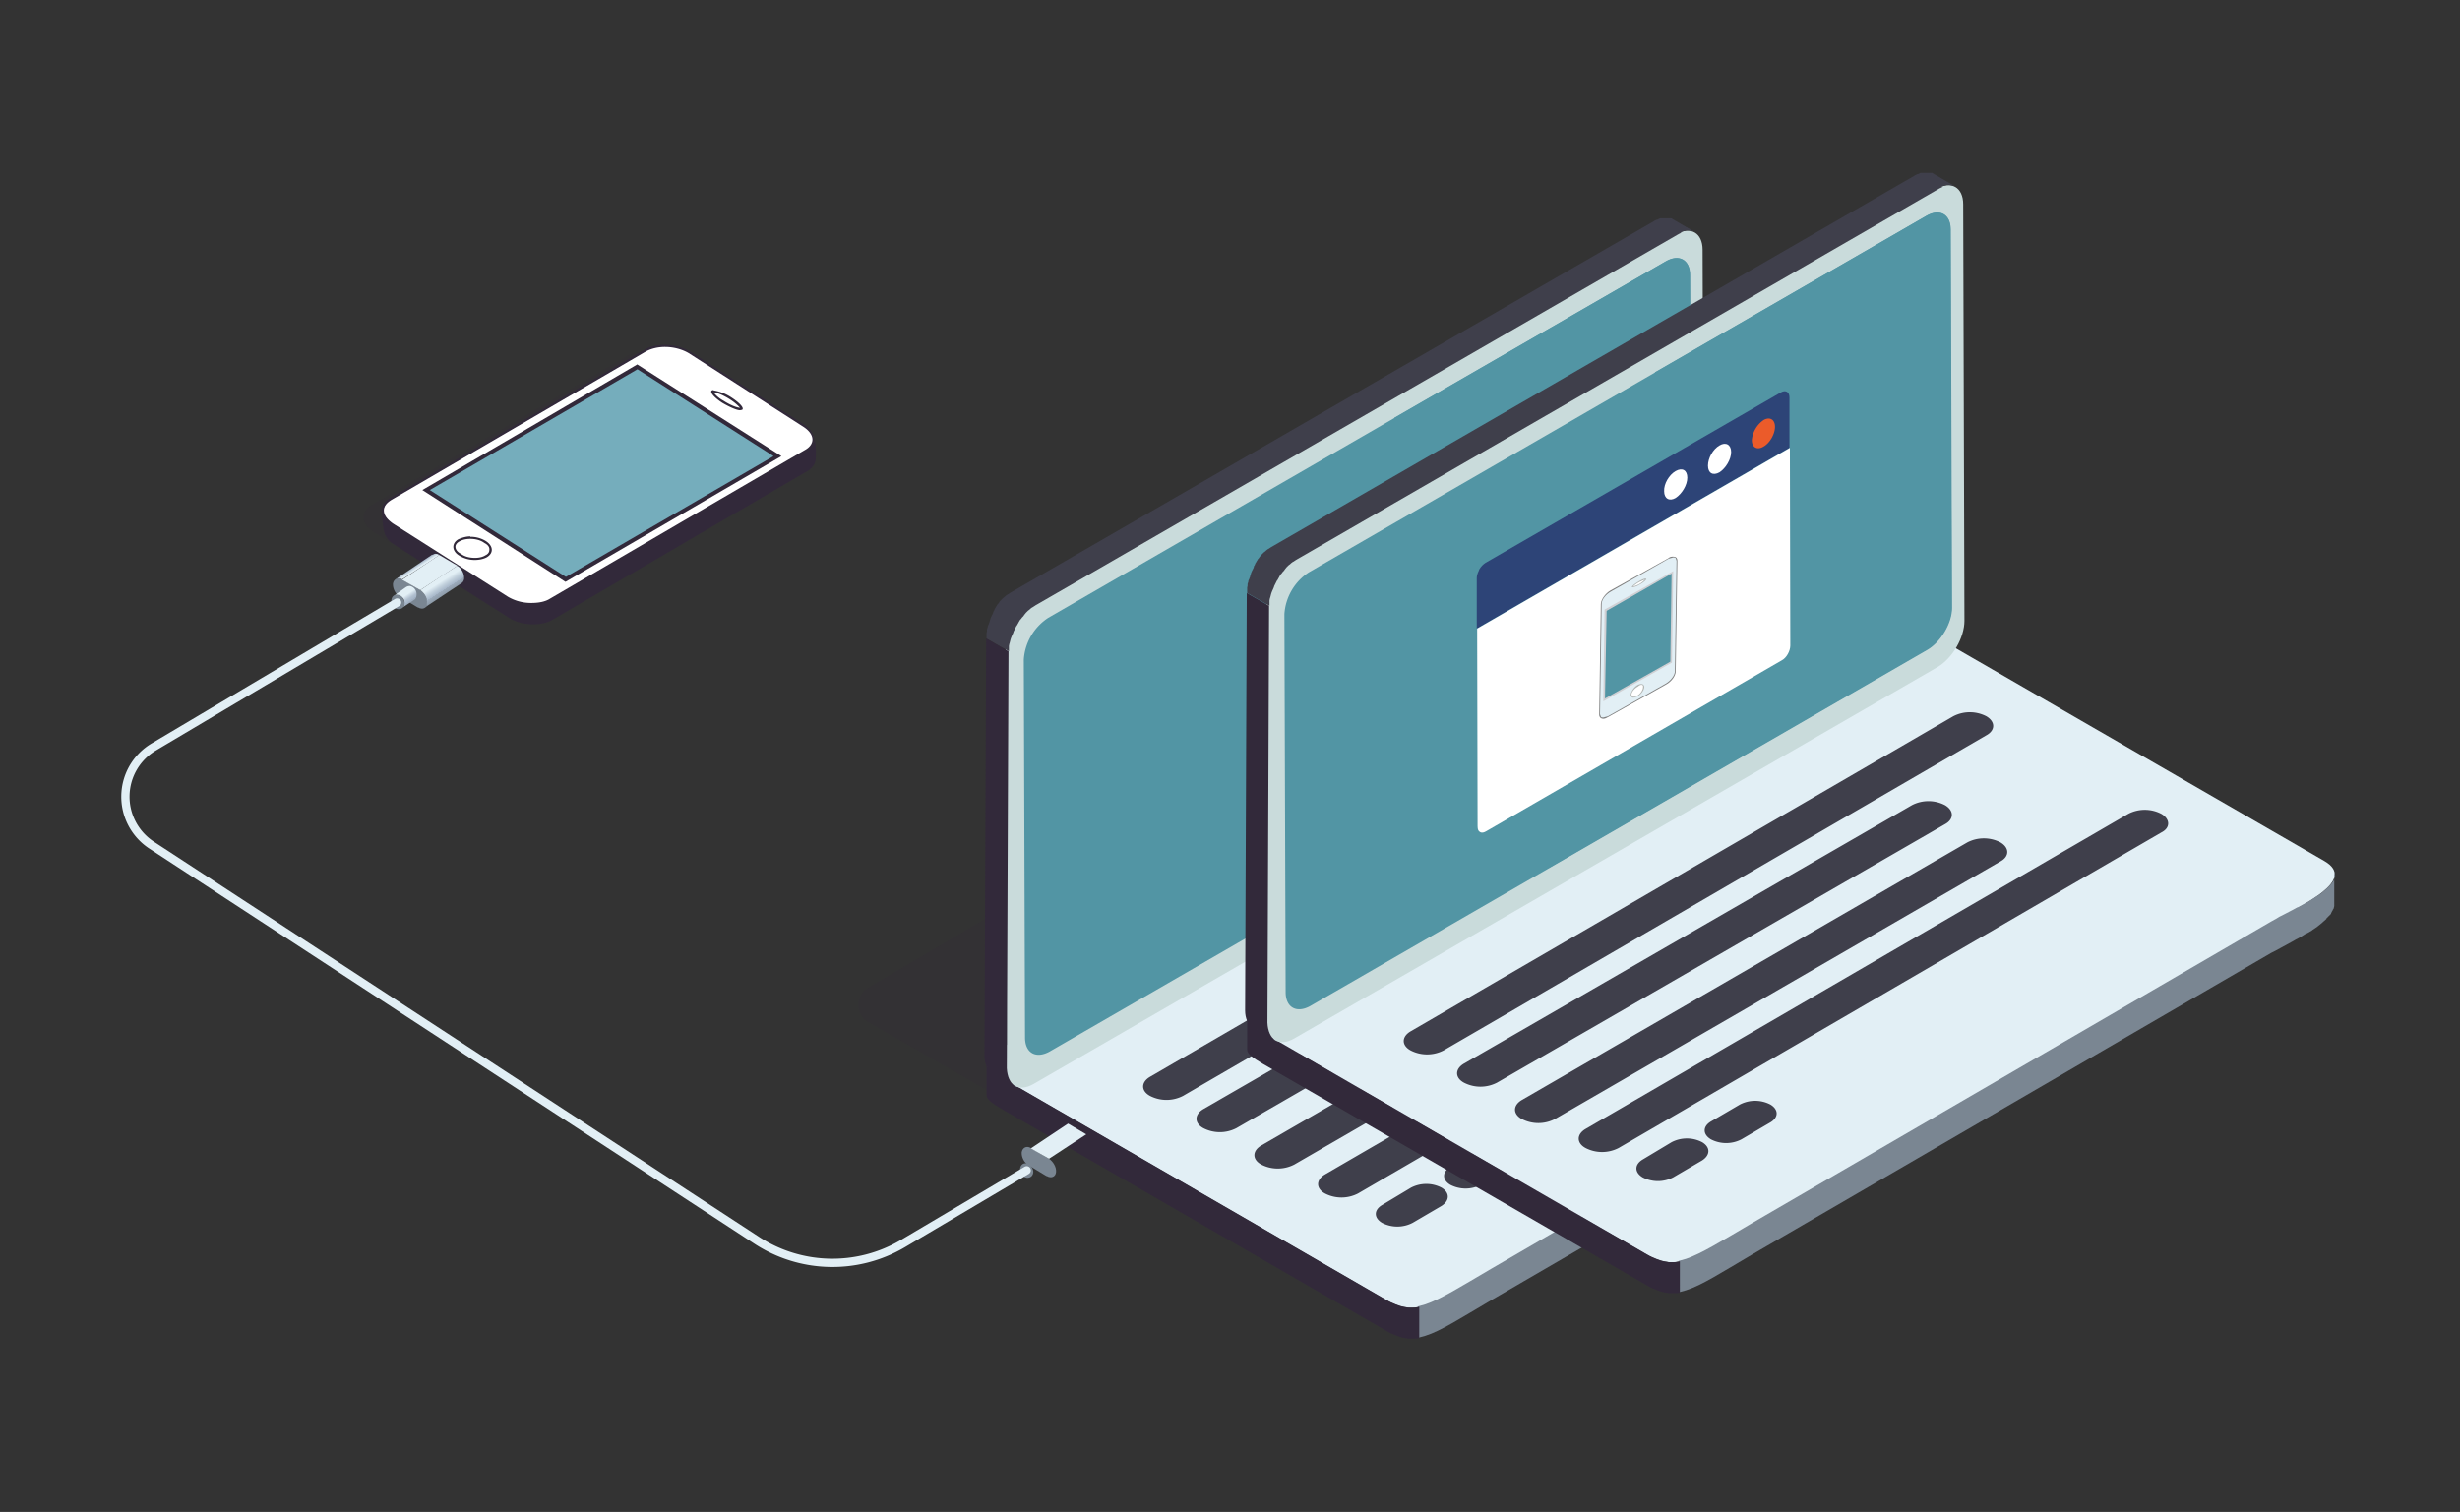
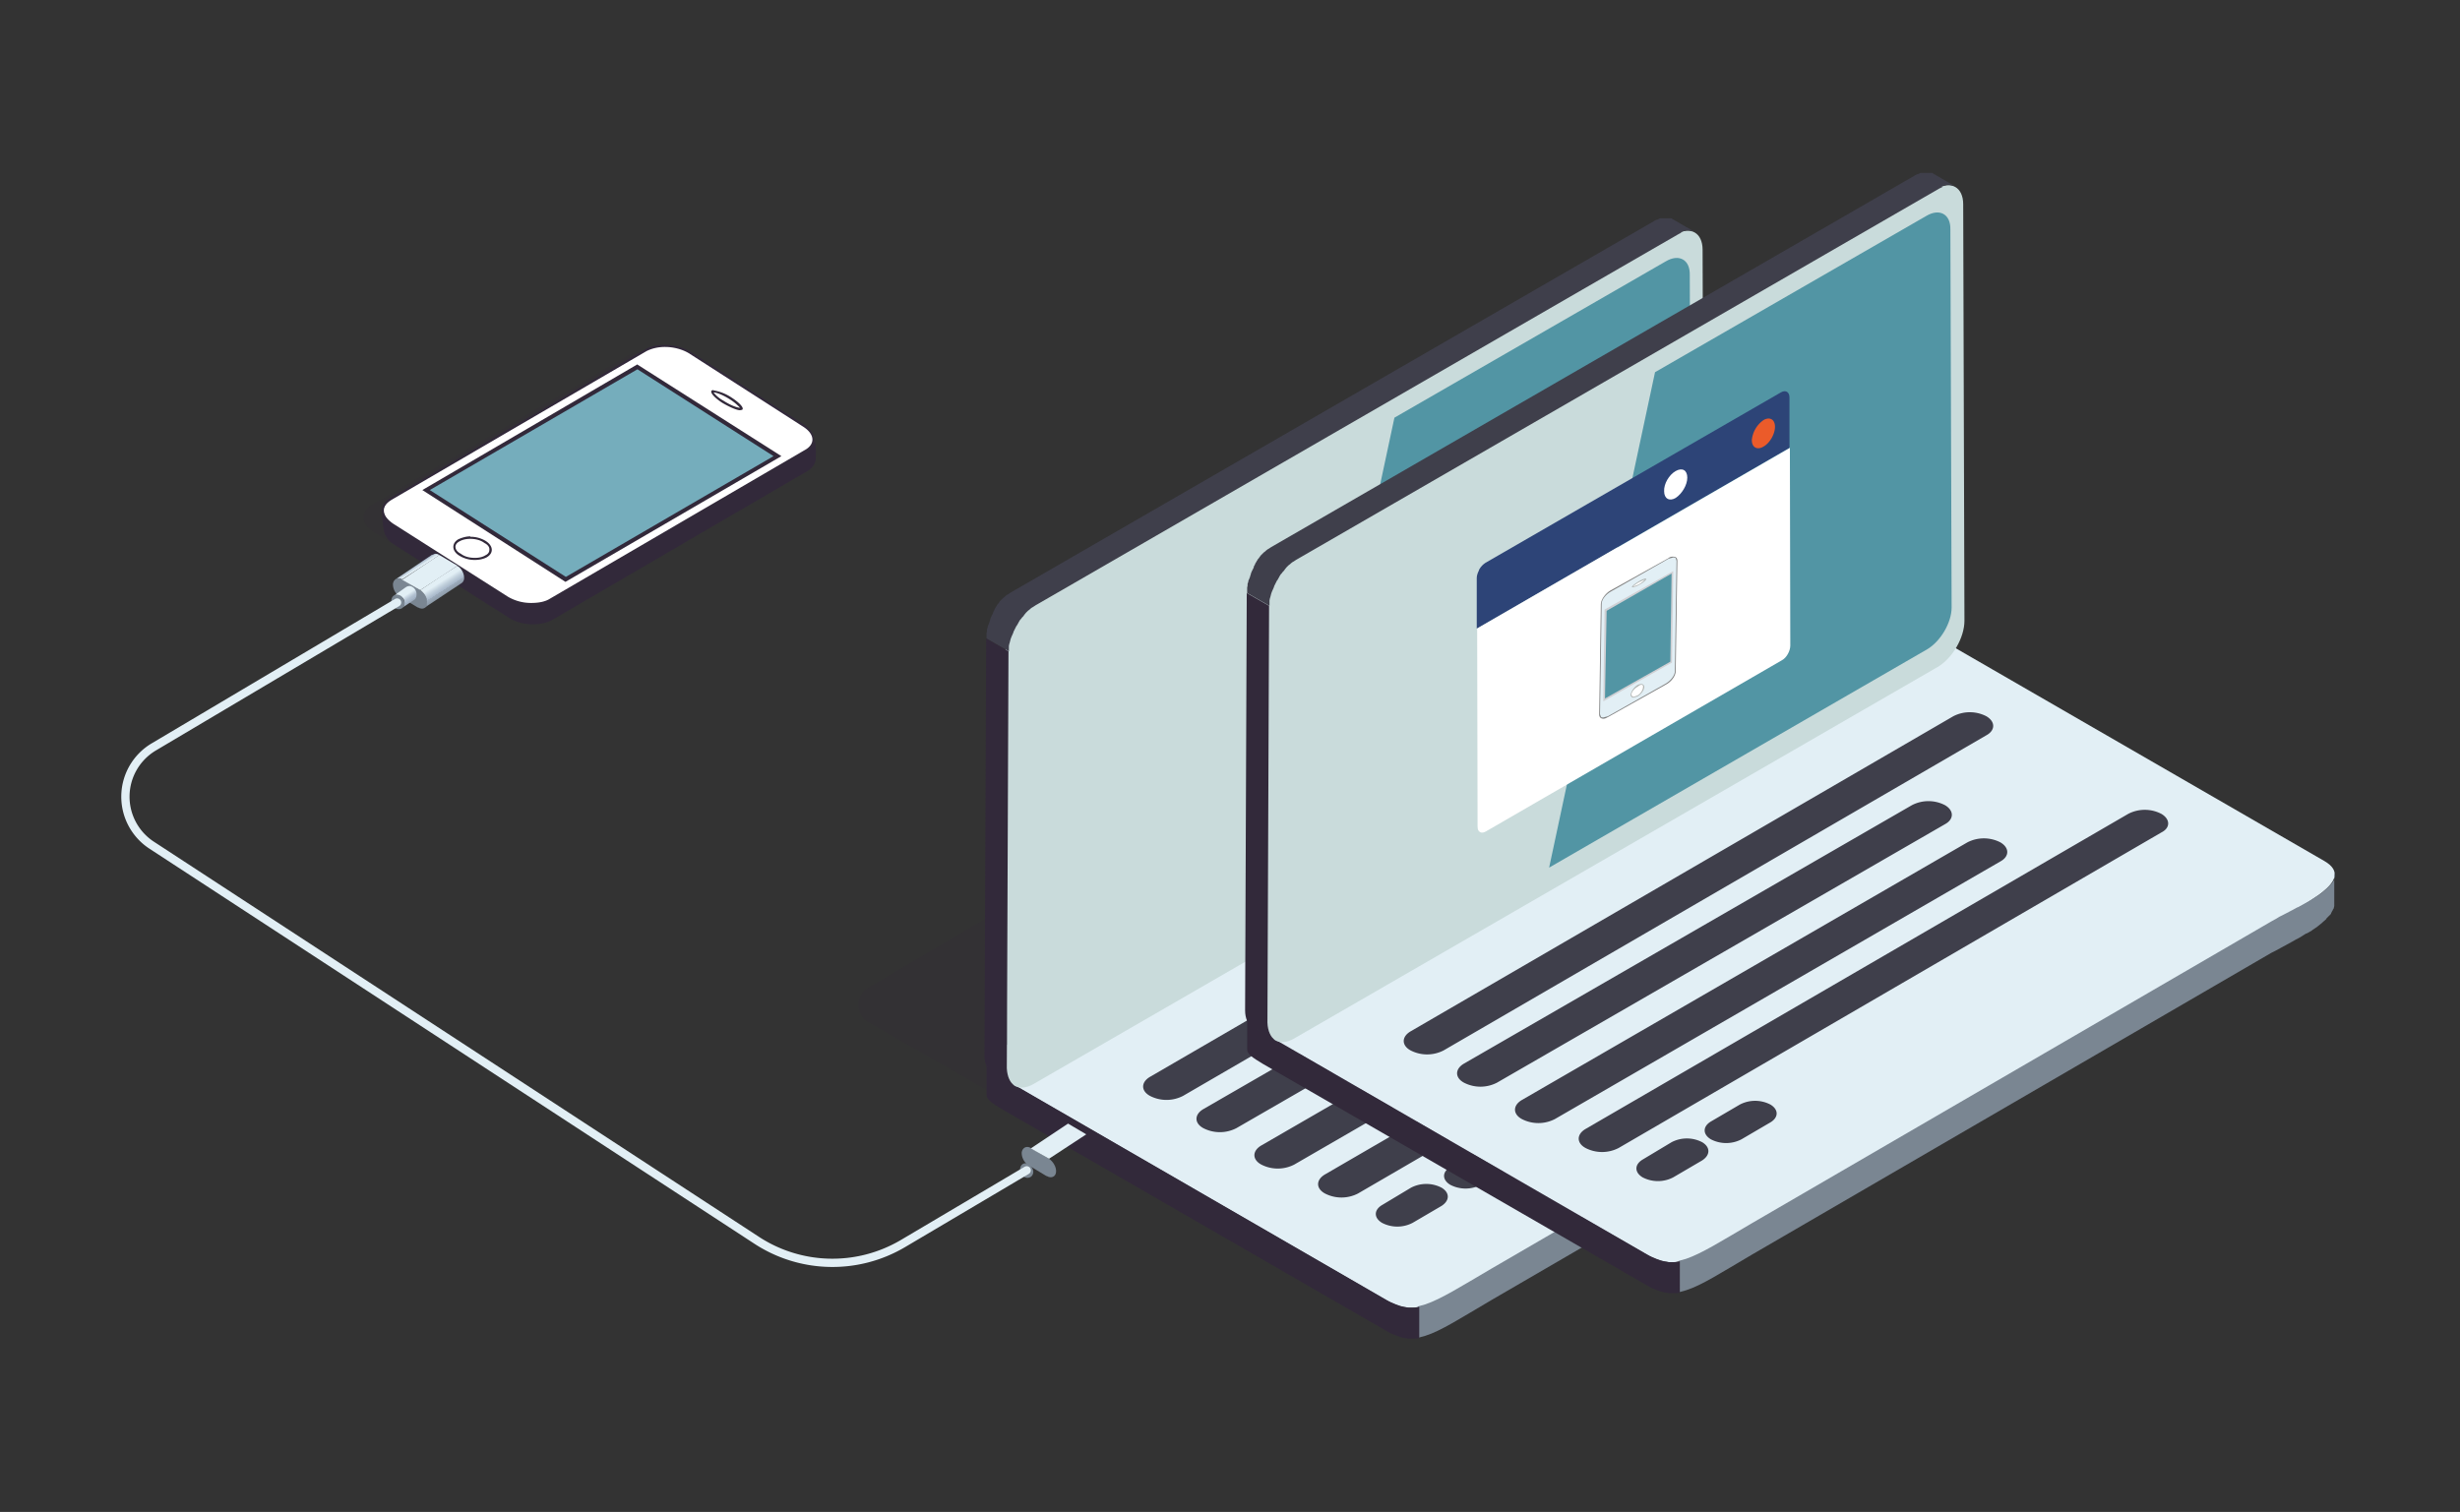
<svg xmlns="http://www.w3.org/2000/svg" xmlns:xlink="http://www.w3.org/1999/xlink" viewBox="0 0 594.7 365.6">
  <rect x="0" y="0" width="594.7" height="365.6" fill="#333333" stroke="none" />
  <defs>
    <linearGradient id="a" x1="100.8" x2="98.8" y1="137.3" y2="134.2" gradientUnits="userSpaceOnUse">
      <stop offset="0" stop-color="#e2eff5" />
      <stop offset=".2" stop-color="#a7b7c9" />
      <stop offset=".2" stop-color="#a3b2c4" />
      <stop offset=".3" stop-color="#8c9aa8" />
      <stop offset=".4" stop-color="#7e8b97" />
      <stop offset=".5" stop-color="#7a8692" />
      <stop offset=".5" stop-color="#7a8692" />
      <stop offset="1" stop-color="#7a8692" />
    </linearGradient>
    <linearGradient id="b" x1="106.1" x2="111.6" y1="141" y2="149.6" gradientUnits="userSpaceOnUse">
      <stop offset="0" stop-color="#e2eff5" />
      <stop offset=".1" stop-color="#c1d0dc" />
      <stop offset=".2" stop-color="#a7b7c9" />
      <stop offset=".2" stop-color="#9dacbc" />
      <stop offset=".3" stop-color="#8d9ba9" />
      <stop offset=".5" stop-color="#828f9c" />
      <stop offset=".7" stop-color="#7b8894" />
      <stop offset="1" stop-color="#7a8692" />
    </linearGradient>
    <linearGradient id="c" x1="98" x2="101" y1="144" y2="148.6" gradientUnits="userSpaceOnUse">
      <stop offset="0" stop-color="#e2eff5" />
      <stop offset=".1" stop-color="#c8d6e2" />
      <stop offset=".2" stop-color="#b0bfcf" />
      <stop offset=".3" stop-color="#a7b7c9" />
      <stop offset=".3" stop-color="#a3b2c4" />
      <stop offset=".6" stop-color="#8c9aa8" />
      <stop offset=".8" stop-color="#7e8b97" />
      <stop offset="1" stop-color="#7a8692" />
    </linearGradient>
    <linearGradient xlink:href="#a" id="f" x1="253" x2="250.9" y1="274.8" y2="271.6" />
    <linearGradient xlink:href="#b" id="g" x1="258.2" x2="263.7" y1="278.4" y2="287" />
    <linearGradient xlink:href="#c" id="h" x1="250.1" x2="253.2" y1="281.4" y2="286" />
  </defs>
  <path fill="#32293a" d="m409.9 203.6-71-40.8-129.1 76.1a4.8 4.8 0 0 0 0 8.2l63.9 36.7 136.2-80.2Z" opacity=".2" />
  <g id="d" stroke-width="0">
    <path fill="#e2eff5" d="M498.9 219.2c8.1 4.7-5.3 10.6-12.6 14.8l-125.6 73c-14.3 8.3-18.1 11.6-25.6 7.4l-92.9-53.7c-6.5-3.8-5.5-4.3 12.6-14.8l125.6-73c14.6-8.5 18.2-11.6 25.5-7.4l93 53.7Z" />
    <path fill="#7a8692" d="M501.5 222.6v.4l-.1.3v.1l-.2.5-.1.1-.5.7-.1.1-.4.4-.1.1-.5.5-.1.1-.9.8-.1.1-1.1.8h-.1l-1.2.8-1.3.8-.2.1-2 1.1h-.1l-1.1.6-2.3 1.2-.8.4-.2.1-.8.5-.2.1-.9.5-125.6 73c-7.5 4.4-12.1 7.3-15.9 8.6l-1.8.5v7.6l1.8-.5c3.8-1.2 8.4-4.2 15.9-8.6l125.6-73 1-.5 4.4-2.4.5-.3.6-.3.7-.4.3-.2.8-.5.2-.1h.1l1.2-.7.1-.1 1.2-.8.1-.1 1-.8.1-.1.9-.8.1-.1v-.1l.5-.5.1-.1.4-.4.1-.1c.1 0 0 0 0-.1l.1-.2.1-.2.1-.2.1-.1v-.1l.3-.5v-.1l.1-.4v-8.3l.2.8Z" />
    <path fill="#32293a" d="M342.1 316.2h-1.7l-.5-.1-.6-.1-.8-.2-1.1-.4c-.7-.3-1.5-.6-2.3-1.1l-92.9-53.7c-2.3-1.3-3.7-2.3-3.7-3.4v7.6c0 1.1 1.4 2 3.7 3.4l92.9 53.6c.8.5 1.5.8 2.3 1.1l1.1.4.8.2.6.1.6.1h1.7l.9-.1V316l-1 .2Z" />
    <path fill="#3f3f4b" d="M348.5 287.2a8 8 0 0 0-7.4 0l-7 4.2c-2 1.2-2 3.1 0 4.3a8 8 0 0 0 7.4 0l7-4.1c2-1.3 2-3.2 0-4.4Zm16.5-9.1a8 8 0 0 0-7.4 0l-7 4.1c-2 1.2-2 3.1 0 4.3a8 8 0 0 0 7.4 0l7-4.1c2-1.2 2-3.1 0-4.3Z" />
    <path fill="#c9dbdb" d="M405.1 56.7c3.6-2.1 6.5-.4 6.5 3.7l.3 100.7c0 4.1-2.9 9.1-6.5 11.2l-155.5 89.8c-3.6 2.1-6.5.4-6.5-3.7l-.3-100.6c0-4.1 2.9-9.1 6.5-11.2l155.5-89.9Z" />
    <path fill="#3f3f4b" d="m406.2 56.2.5-.2.3-.1.3-.1.4-.1h.6l.5.1h.1l.4.1h.1l.4.2-1.8-1-.1-.1c0-.1-.1 0-.1 0l-3.4-2-.3-.2h-2.8l-.4.2-.2.1h-.1a3 3 0 0 0-.8.4l-155.5 89.8-.6.4-.2.1-.4.3-.2.2-.4.3-.2.2-.1.1-.1.1-.4.4-.1.2-.1.1-.2.3-.2.2-.1.2-.2.3-.1.2-.2.3-.1.2v.1l-.3.5v.2l-.2.4-.1.2-.1.2-.1.2-.2.5v.1l-.2.6v.1l-.1.2-.1.3-.1.2-.1.2v.2l-.1.3-.1.3v.4l-.1.5v1.3l5.4 3.1v-1.3l.1-.5.1-.3.1-.4.1-.4.1-.3.2-.5.1-.2.3-.7v-.1l.3-.6.1-.2.3-.6.1-.1.4-.7.1-.2.3-.5.2-.2.3-.4.3-.3.2-.3.4-.5.3-.3.2-.2.4-.3.2-.2.4-.3.2-.1.6-.4 155.5-89.8.8-.4h-.4Z" />
    <path fill="#32293a" d="m243.4 258.3.4-100.8-5.4-3.1-.4 100.9c0 2 .7 3.5 1.9 4.2l5.4 3.1c-1.1-.8-1.8-2.2-1.9-4.3Z" />
-     <path fill="#5295a4" d="m402.7 63.2-149.3 86.2a13.1 13.1 0 0 0-5.9 10.1l.3 91.4c0 3.7 2.6 5.2 5.9 3.4L403 168.1c3.2-1.9 5.9-6.4 5.9-10.1l-.3-91.4c0-3.8-2.7-5.2-5.9-3.4Z" />
    <path fill="#3f3f4b" d="M417.2 184.2a8.7 8.7 0 0 0-8 0L278 260.4c-2.2 1.3-2.2 3.4 0 4.6a8.7 8.7 0 0 0 8 0l131.2-76.2c2.2-1.2 2.2-3.3 0-4.6Zm42.3 23.6a8.7 8.7 0 0 0-8 0L320.3 284c-2.2 1.3-2.2 3.4 0 4.6a8.7 8.7 0 0 0 8 0l131.2-76.3c2.2-1.1 2.2-3.2 0-4.5Zm-52.3-2.1a8.7 8.7 0 0 0-8 0l-108.3 62.5c-2.2 1.3-2.2 3.4 0 4.6a8.7 8.7 0 0 0 8 0l108.3-62.5c2.2-1.2 2.2-3.3 0-4.6Zm13.4 9a8.7 8.7 0 0 0-8 0L304.9 277c-2.2 1.3-2.2 3.4 0 4.6a8.7 8.7 0 0 0 8 0l107.7-62.3c2.2-1.2 2.2-3.3 0-4.6Z" />
    <path fill="#5295a4" d="M402.7 63.2 337.1 101l-25.6 119.8 91.4-52.8c3.2-1.9 5.9-6.4 5.9-10.1l-.3-91.4c.1-3.7-2.6-5.2-5.8-3.3Z" />
  </g>
  <use href="#d" transform="translate(63 -11)" />
  <path fill="#2d4477" d="M430.5 94.9c1.2-.7 2.1-.1 2.1 1.2v12.2L357 152v-12.2c0-.6.2-1.2.5-1.8l.1-.3c.4-.7.9-1.2 1.5-1.6l71.4-41.2Z" />
-   <path fill="#fff" d="M415.7 107.7c1.5-.9 2.8-.2 2.8 1.6s-1.3 3.9-2.8 4.9c-1.6.9-2.8.2-2.8-1.6s1.2-4 2.8-4.9Z" />
  <path fill="#eb5b2a" d="M426.3 101.6c1.5-.9 2.8-.2 2.8 1.6s-1.3 4-2.8 4.8c-1.5.9-2.8.2-2.8-1.6a6.7 6.7 0 0 1 2.8-4.8Z" />
  <path fill="#fff" d="M405.1 113.9c1.6-.9 2.8-.2 2.8 1.6s-1.3 3.9-2.8 4.9c-1.5.9-2.8.2-2.8-1.6-.1-1.8 1.2-4 2.8-4.9Zm-47.9 85.9-.1-47.8 75.6-43.7.1 47.8c0 1.3-.9 3-2.1 3.6L359.3 201c-.5.3-.9.4-1.3.3l-.2-.1c-.4-.2-.6-.6-.6-1.4Z" />
  <path fill="#e2eff5" d="M387.6 173.7a1 1 0 0 1-.7-.3.9.9 0 0 1-.2-.6l.4-26.8c0-1 1-2.4 2.3-3l14-8 1.1-.3c.3 0 .5 0 .7.2l.2.7-.4 26.7c0 1-1 2.4-2.3 3.1l-13.9 7.9-1.2.4Z" />
  <path fill="gray" d="M404.5 134.8c.3 0 .5 0 .6.2l.2.6-.4 26.7c0 1-1 2.3-2.2 3l-14 7.9-1.1.3c-.3 0-.5 0-.6-.2l-.2-.6.4-26.7c0-1 1-2.3 2.3-3l13.9-7.9 1.1-.3m0-.2c-.3 0-.8 0-1.2.4l-14 7.8c-1.2.7-2.2 2.1-2.3 3.2l-.4 26.8c0 .6.4 1 1 1 .4 0 .8-.2 1.3-.5l13.9-7.8c1.3-.7 2.3-2.1 2.3-3.2l.4-26.7c0-.7-.4-1-1-1Z" />
  <path fill="#5295a4" d="m388.2 147.6 16.1-9.2-.3 21.7-16.2 9.1.4-21.6z" />
  <path fill="#d0d0d4" d="m404.1 138.8-.3 21.2-15.8 8.9.4-21.2 15.7-9m.4-.6-16.6 9.3-.3 22.2 16.6-9.4.3-22.1Z" />
  <path fill="#fff" d="M395 168.6c-.3 0-.4 0-.5-.2l-.2-.4c0-.7.8-1.7 1.6-2.2l.9-.3c.2 0 .3 0 .4.2l.2.5c0 .7-.7 1.6-1.6 2.1l-.9.3Z" />
  <path fill="#b0b4b2" d="M396.8 165.4v.2c.1 0 .3 0 .4.2v.3c0 .7-.6 1.7-1.4 2.1l-.9.3-.3-.1-.2-.4c0-.7.8-1.6 1.6-2 .3-.3.6-.4.8-.4v-.2m0 0a2 2 0 0 0-1 .3c-.8.5-1.5 1.5-1.6 2.3 0 .4.3.7.7.7l1-.3c.8-.5 1.6-1.5 1.6-2.3 0-.4-.3-.7-.7-.7Z" />
  <path fill="#fff" d="M394.7 142c0-.2.6-.8 1.6-1.4l1.5-.6c0 .2-.6.8-1.6 1.4-.7.3-1.2.6-1.5.6Z" />
  <path fill="#b0b4b2" d="M397.7 140.1a5.4 5.4 0 0 1-2.9 1.7c.2-.2.8-.7 1.6-1.1l1.3-.6m.1-.2c-.2 0-.8.2-1.5.6-1 .6-1.8 1.2-1.8 1.5h.2a4 4 0 0 0 1.6-.6c1-.5 1.7-1.2 1.7-1.4l-.2-.1Z" />
  <path fill="#32293a" d="m90.3 128.6 27.6 17.7c3 2 7.9 2.2 10.7.6l61.7-36c2.8-1.7 2.6-4.6-.4-6.5l-27.7-17.7c-3-2-7.8-2.2-10.6-.6l-61.7 36c-2.8 1.6-2.7 4.6.4 6.5Z" opacity=".2" />
  <path fill="#fff" d="M128.6 146c-2.2 0-4.3-.5-6-1.5L95 126.8c-1.5-1-2.3-2.2-2.3-3.4 0-1 .7-2 1.9-2.7l61.7-36a11.2 11.2 0 0 1 10.4.5l27.7 17.8c1.4.9 2.3 2.1 2.2 3.3 0 1-.6 2-1.8 2.7L133 145a9 9 0 0 1-4.5 1Z" />
  <path fill="#32293a" d="M160.8 83.9c2.1 0 4.2.6 5.7 1.5l27.7 17.8c1.4.9 2.2 2 2.2 3.1 0 1-.7 1.9-1.8 2.5l-61.7 36c-1.1.7-2.7 1-4.4 1a11 11 0 0 1-5.7-1.5L95 126.6c-1.4-1-2.2-2-2.2-3.2 0-1 .7-1.8 1.8-2.5l61.7-36c1.2-.6 2.7-1 4.4-1m0-.5c-1.7 0-3.4.3-4.6 1l-61.7 36c-2.9 1.7-2.7 4.6.3 6.6l27.7 17.7c1.7 1 4 1.6 6 1.6 1.8 0 3.4-.3 4.7-1l61.7-36c2.8-1.7 2.6-4.6-.4-6.6L166.8 85c-1.7-1-3.9-1.6-6-1.6Z" />
  <path fill="#75adbc" d="m103 118.5 51.1-29.8 33.8 21.6-51.1 29.8-33.8-21.6z" />
  <path fill="#32293a" d="m154.1 89.3 32.9 21-50.2 29.2-32.9-21 50.2-29.2m0-1.2-52 30.4 34.6 22.2 52.2-30.4L154 88.1Z" />
  <path fill="#32293a" d="M197.2 110.8c.1-1.6 0-3.3-.3-5v-.1a3 3 0 0 1-.9 2.6l-1.1 1-.8.4-61 35.5a11.2 11.2 0 0 1-10.6-.5l-27-17.3-.6-.4a4 4 0 0 1-1.2-1 3.8 3.8 0 0 1-1.2-2.6c-.2 1.6 0 3.3.3 4.9a5 5 0 0 0 2.4 3.3l27.7 17.7c3 2 7.8 2.2 10.6.6l61.7-36c1.4-.8 2-2 2-3.1Z" />
  <path fill="#d0d0d4" d="M92.5 123Z" />
  <path fill="#fff" d="M114.8 135.2c-1.3 0-2.6-.4-3.6-1a2.3 2.3 0 0 1-1.3-2c0-.6.4-1.1 1-1.5a6.4 6.4 0 0 1 6.4.3c.9.6 1.3 1.3 1.3 2 0 .6-.4 1.2-1 1.6-.8.4-1.8.6-2.8.6Z" />
  <path fill="#32293a" d="M113.7 130.3c1.2 0 2.5.3 3.4 1 .8.4 1.3 1 1.2 1.7 0 .5-.3 1-1 1.3-.6.4-1.5.6-2.5.6-1.3 0-2.5-.3-3.4-1-.8-.4-1.3-1-1.3-1.7 0-.5.4-1 1-1.3.7-.4 1.6-.6 2.6-.6m0-.6c-1 0-2 .3-2.9.7-1.7 1-1.6 2.9.3 4a7 7 0 0 0 3.7 1c1 0 2-.2 2.8-.6 1.8-1 1.7-2.8-.2-4a7 7 0 0 0-3.7-1Z" />
  <path fill="#fff" d="M179 98.9c-1 0-2.7-.7-4.2-1.7-1.8-1.2-2.6-2.2-2.6-2.5h.3c.8 0 2.6.6 4.2 1.6 1.7 1.2 2.5 2.2 2.5 2.5h-.3Z" />
  <path fill="#32293a" d="M172.5 94.9c.7 0 2.3.6 4 1.7 1.4.9 2.1 1.7 2.4 2-.7 0-2.3-.6-4-1.7a7.8 7.8 0 0 1-2.4-2m0-.6-.4.1c-.6.4.5 1.7 2.5 3 1.7 1 3.5 1.8 4.3 1.8l.5-.1c.6-.4-.6-1.7-2.6-3a11 11 0 0 0-4.3-1.7Z" />
  <use href="#e" transform="translate(-152 -137.5)" />
  <g id="e" stroke-width="0">
    <path fill="url(#f)" d="m256.5 271.6-8.9 6c.4-.3 1-.3 1.6 0l6.8-4.4 2.2-1.5c-.6-.4-1.2-.4-1.6 0Z" />
    <path fill="#7a8692" d="m253 284.4-4.3-2.6c-1.1-.6-1.8-2-1.7-3.2.2-1.1 1.2-1.6 2.2-1l4.4 2.6c1 .7 1.8 2 1.7 3.2s-1.2 1.6-2.2 1Z" />
    <path fill="#e2eff5" d="m258.2 271.7-9 6 4.4 2.5 9-5.9-4.4-2.6z" />
    <path fill="url(#g)" d="m262.6 274.3-3.6 2.3-5.4 3.6c1 .7 1.8 2 1.6 3.2 0 .5-.2.8-.5 1l8.9-5.9c.3-.2.5-.5.6-1 .1-1.2-.6-2.6-1.7-3.2Z" />
    <path fill="#7a8692" d="M249.8 283.3c0 1-.7 1.6-1.6 1.5s-1.6-1-1.6-2 .7-1.6 1.5-1.5 1.6 1 1.7 2Z" />
    <path fill="url(#h)" d="M252.7 281.2a2 2 0 0 0-1.6-2c-.4 0-.7.1-1 .3l-2.8 2c.2-.2.5-.2.8-.2 1 .1 1.7 1 1.7 2 0 .5-.2 1-.6 1.2l3-2c.3-.2.5-.7.5-1.3Z" />
  </g>
  <path fill="none" stroke="#e2eff5" stroke-linecap="round" stroke-linejoin="round" stroke-width="2" d="m96 145.7-58.8 34.9a14 14 0 0 0-.5 23.8l146.2 95.5c10.7 7 24.4 7.3 35.4.8l29.9-17.7" />
</svg>